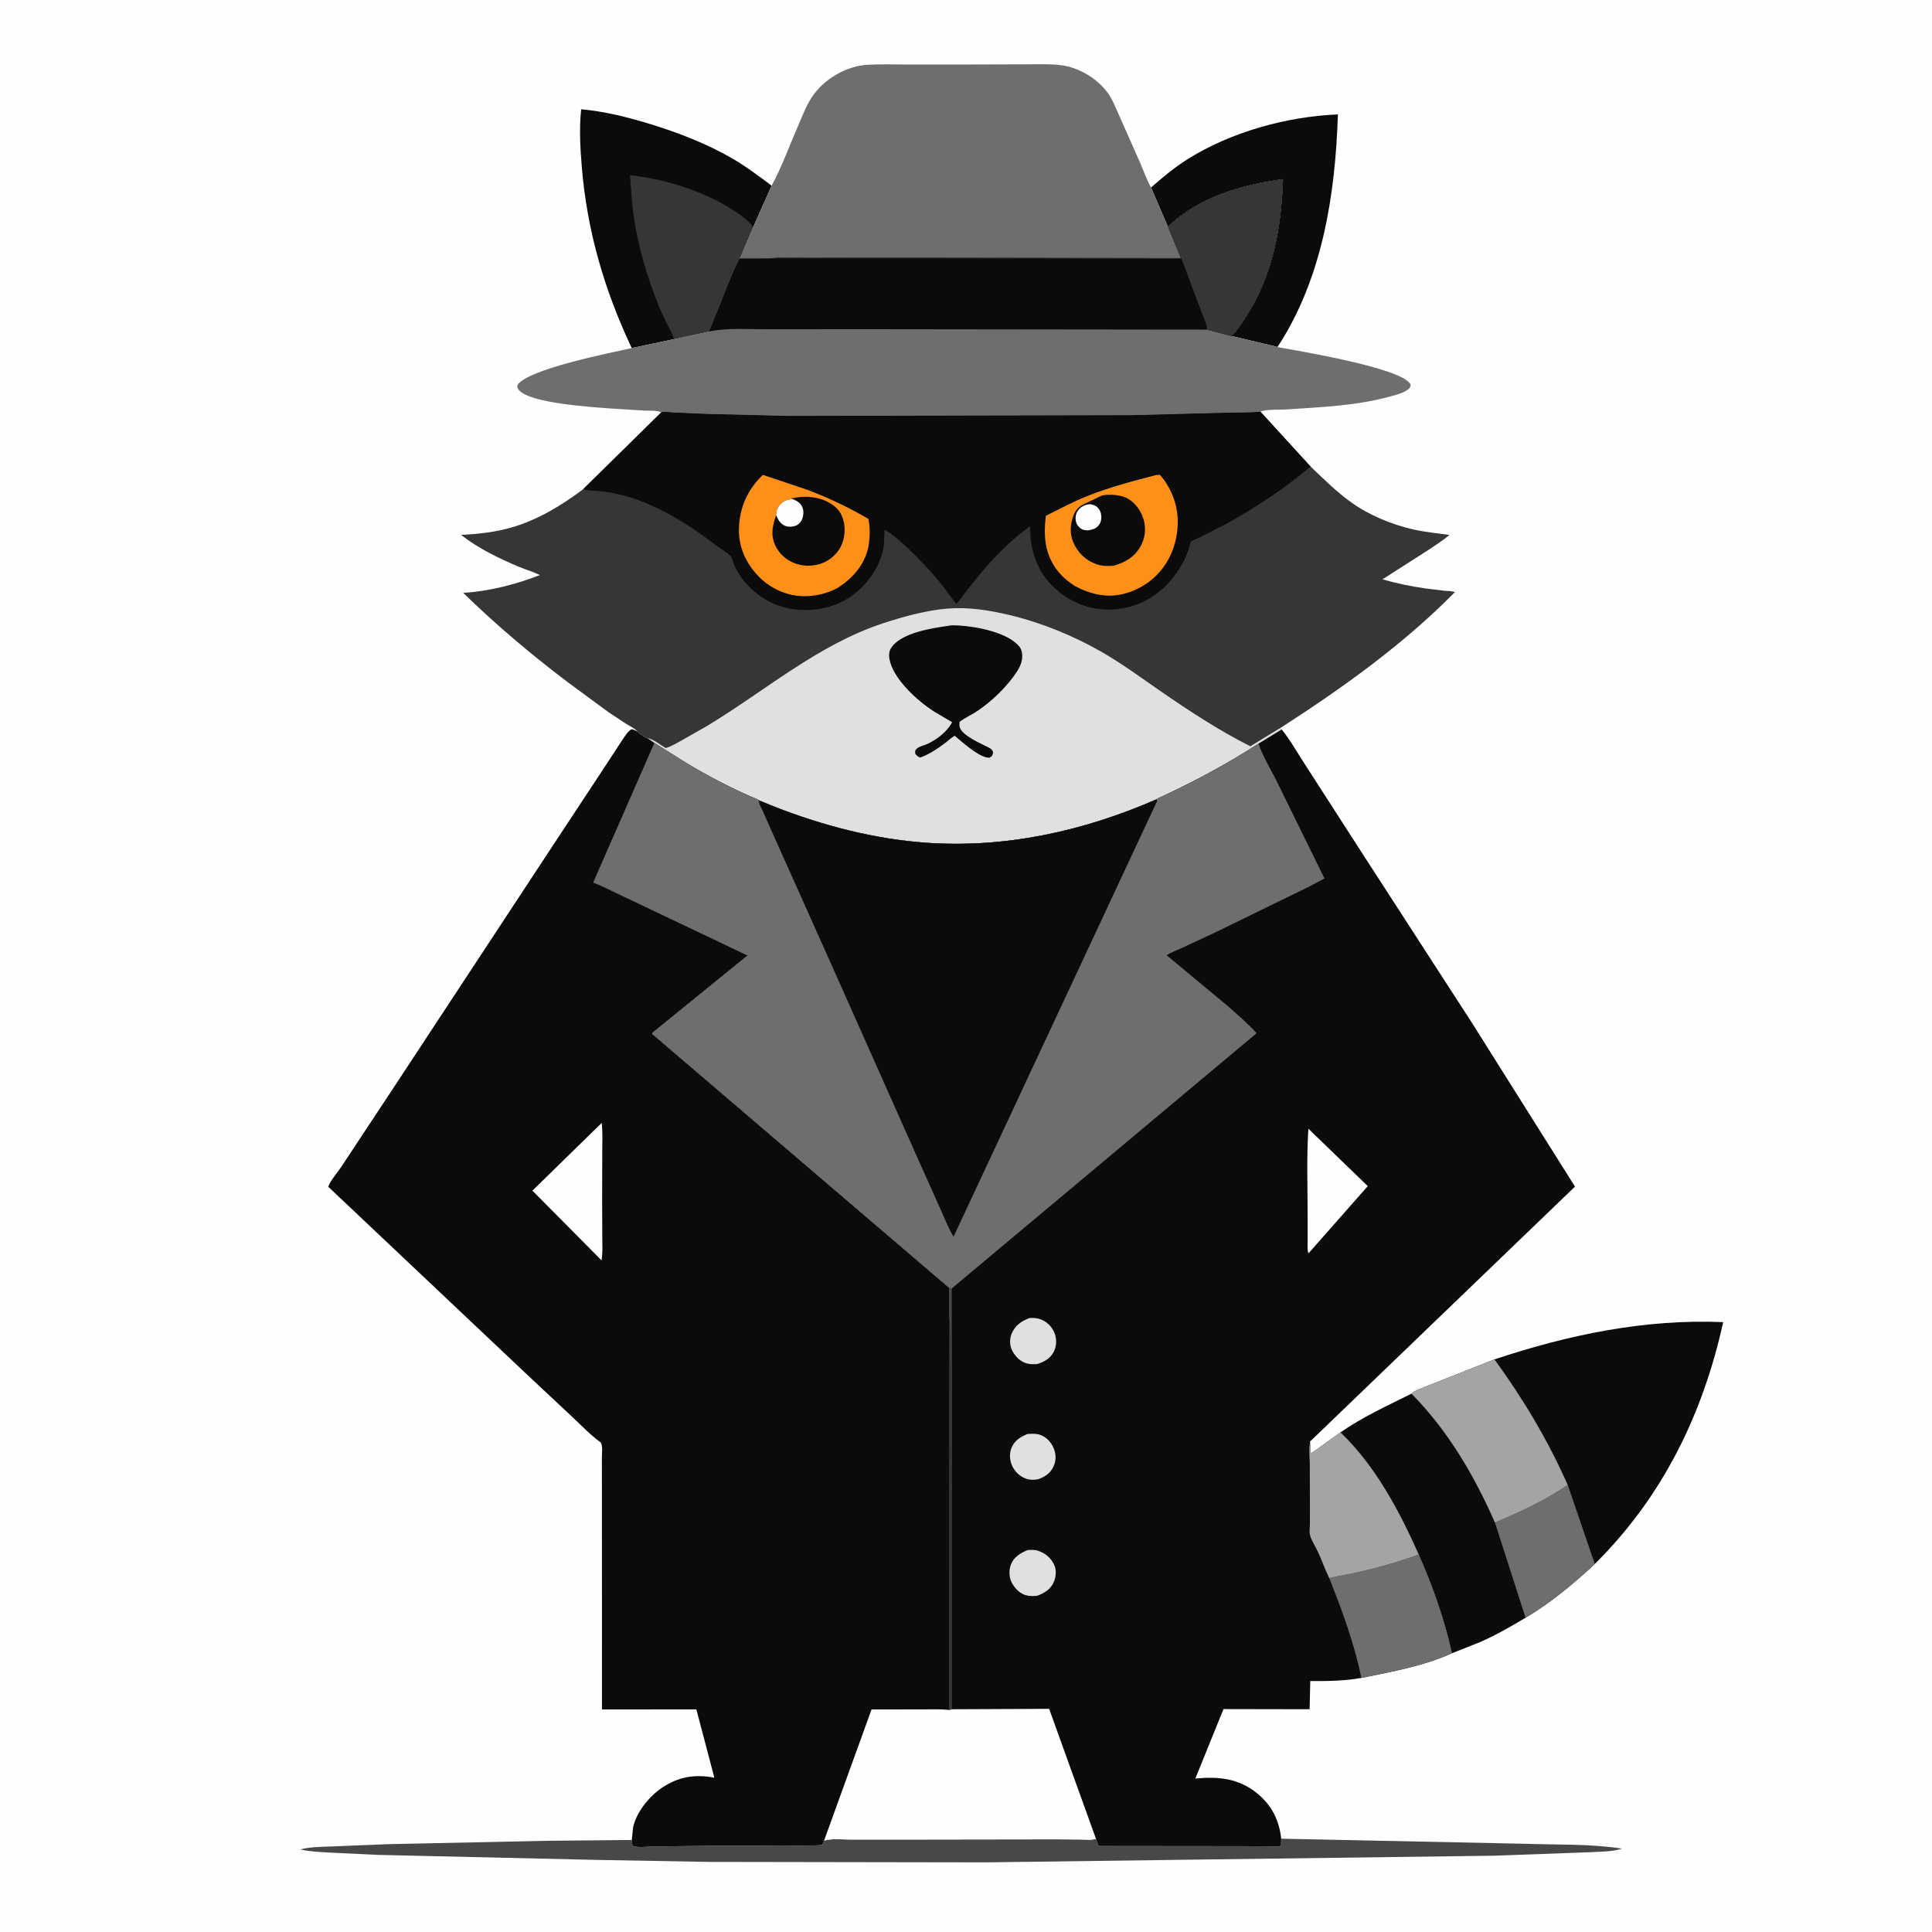
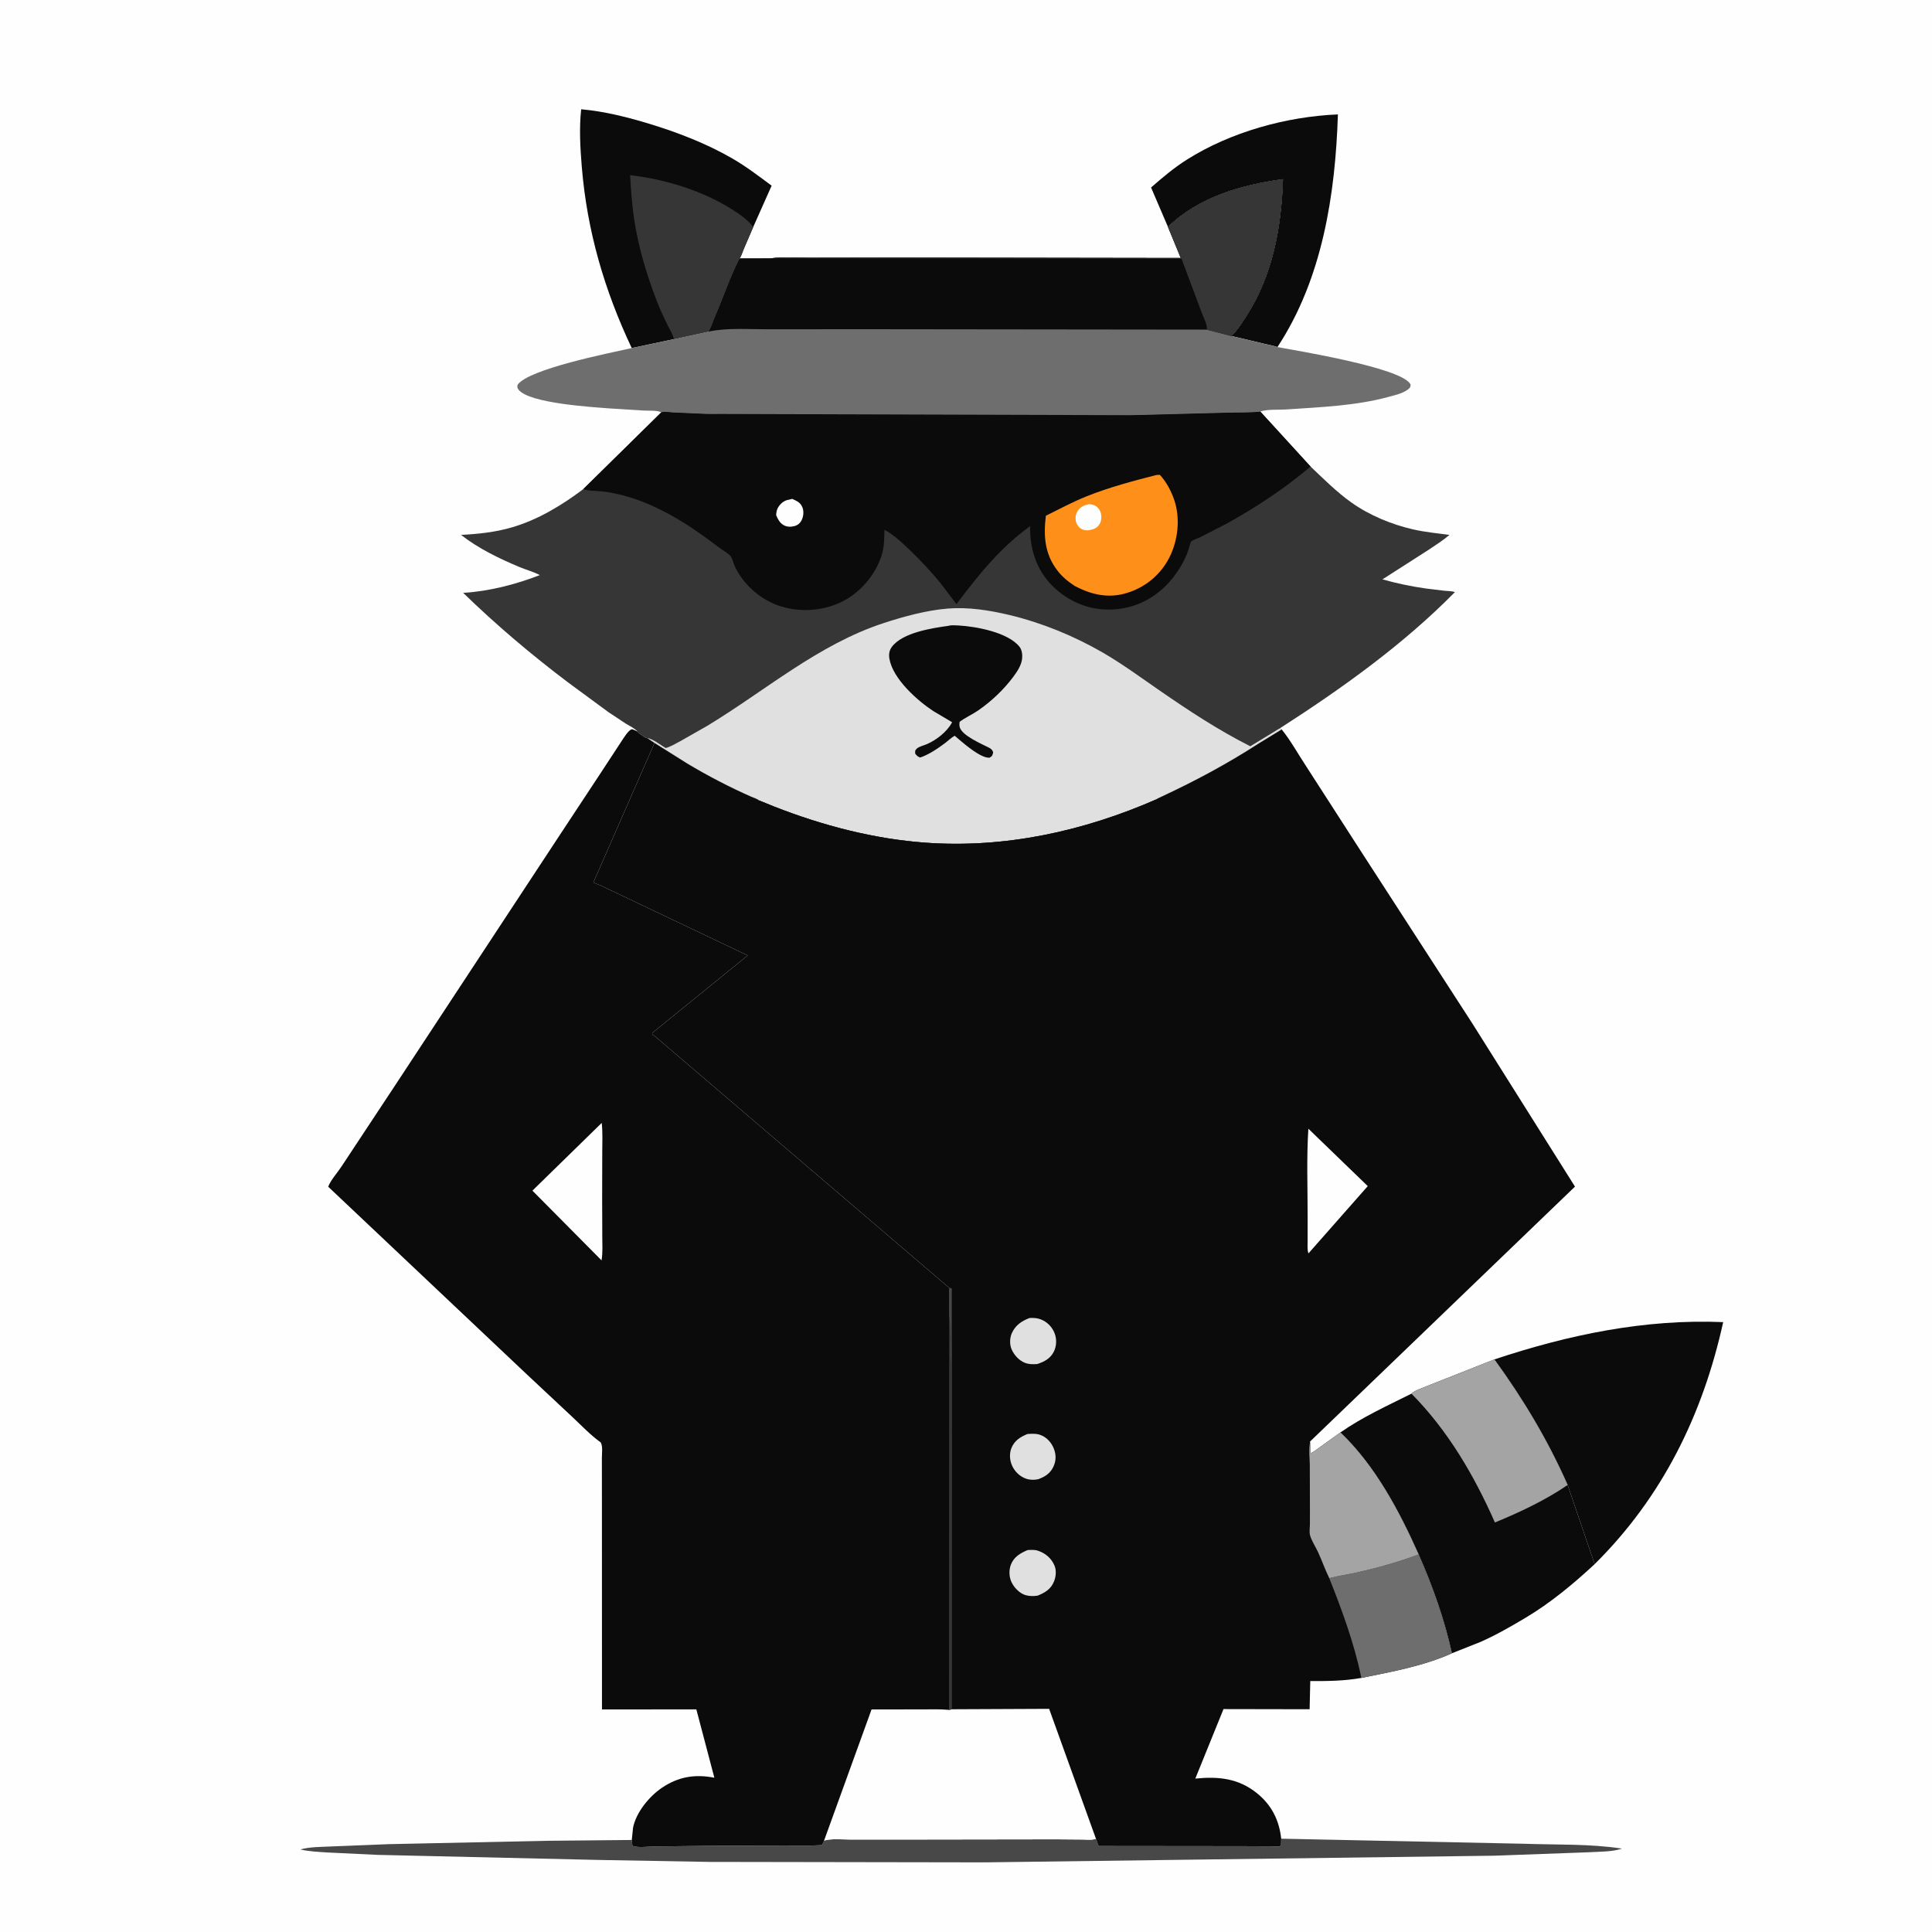
<svg xmlns="http://www.w3.org/2000/svg" version="1.1" style="display: block;" viewBox="0 0 2048 2048" width="1024" height="1024">
  <path transform="translate(0,0)" fill="rgb(254,254,254)" d="M -0 -0 L 2048 0 L 2048 2048 L -0 2048 L -0 -0 z" />
  <path transform="translate(0,0)" fill="rgb(11,11,12)" d="M 1220.17 198.762 C 1232.33 188.143 1244.5 177.824 1258.2 169.18 C 1304.58 139.905 1363.69 123.544 1418.24 121.282 C 1415.52 206.189 1401.78 295.494 1354.15 367.903 C 1349.92 366.377 1344.83 365.63 1340.39 364.487 L 1305.33 356.176 C 1311.46 350.329 1316.71 341.981 1321.29 334.852 C 1349.28 291.361 1358.27 240.851 1359.99 189.97 C 1316.21 195.867 1270.51 208.99 1238.1 240.538 L 1220.17 198.762 z" />
  <path transform="translate(0,0)" fill="rgb(73,72,73)" d="M 1161.76 1949.15 L 1164.49 1956.86 L 1317.73 1957.02 L 1348.1 1957.16 C 1349.52 1957.17 1355.46 1957.75 1356.5 1957.21 C 1357.06 1956.92 1357.47 1956.4 1357.96 1956 L 1358.13 1949.08 L 1615.91 1954.47 C 1650.03 1955.67 1685.58 1954.4 1719.37 1959.6 C 1709.59 1963.08 1694.8 1962.82 1684.5 1963.46 L 1584.04 1967.12 L 1044.53 1974.18 L 751.823 1973.7 L 633.716 1971.6 L 400.304 1966.24 L 346.986 1963.7 C 337.394 1963.04 327.774 1962.71 318.387 1960.5 C 328.456 1957.59 341.673 1957.82 352.205 1957.28 L 412.094 1954.88 L 579.623 1951.32 L 668.522 1950.46 L 669.734 1950.37 L 670.375 1956.65 C 675.887 1958.93 687.178 1957.39 693.303 1957.33 L 752 1956.64 L 829.522 1956.31 C 843.416 1956.24 857.648 1956.79 871.5 1955.82 L 873.557 1951.08 C 881.684 1948.74 892.606 1949.96 901.105 1949.97 L 950.175 1949.99 L 1119.49 1949.74 L 1147.13 1949.96 C 1151.83 1950.02 1157.31 1950.8 1161.76 1949.15 z" />
  <path transform="translate(0,0)" fill="rgb(11,11,12)" d="M 1584.09 1441.04 C 1662.54 1414.9 1743.59 1397.99 1826.65 1401.5 C 1805.04 1499.55 1762.24 1586.92 1690.4 1658.05 L 1661.75 1574.13 C 1640.67 1526.49 1614.69 1483.11 1584.09 1441.04 z" />
  <path transform="translate(0,0)" fill="rgb(254,254,254)" d="M 1009.09 1811.9 L 1112.13 1811.44 L 1161.76 1949.15 C 1157.31 1950.8 1151.83 1950.02 1147.13 1949.96 L 1119.49 1949.74 L 950.175 1949.99 L 901.105 1949.97 C 892.606 1949.96 881.684 1948.74 873.557 1951.08 L 923.885 1812.05 L 977.275 1812.04 C 986.775 1812.04 996.529 1811.59 1005.97 1812.57 L 1009.09 1811.9 z" />
  <path transform="translate(0,0)" fill="rgb(11,11,12)" d="M 669.658 368.964 C 640.622 307.427 622.338 244.886 616.725 176.934 C 615.059 156.756 613.877 136.02 616.059 115.843 C 640.488 117.962 665.169 124.186 688.58 131.316 C 718.743 140.501 748.956 152.203 776.315 168.004 C 790.93 176.444 804.419 186.788 817.965 196.818 L 798.435 240.68 L 788.165 264.584 C 787.064 267.137 785.74 271.881 783.93 273.888 C 773.734 293.54 766.582 315.509 757.718 335.862 C 755.62 340.679 753.75 347.288 750.834 351.558 L 714.237 359.552 L 669.658 368.964 z" />
  <path transform="translate(0,0)" fill="rgb(54,54,54)" d="M 714.237 359.552 C 713.425 354.446 710.042 349.478 707.77 344.867 C 703.726 336.657 699.892 328.485 696.575 319.957 C 685.631 291.819 677.091 263.4 672.41 233.5 C 669.926 217.637 668.927 201.705 667.94 185.698 L 677.093 186.885 C 710.972 191.877 747.132 203.621 776.17 222.089 C 784.514 227.396 792.438 232.639 798.435 240.68 L 788.165 264.584 C 787.064 267.137 785.74 271.881 783.93 273.888 C 773.734 293.54 766.582 315.509 757.718 335.862 C 755.62 340.679 753.75 347.288 750.834 351.558 L 714.237 359.552 z" />
  <path transform="translate(0,0)" fill="rgb(11,11,12)" d="M 1496.2 1477.34 C 1499.23 1473.99 1508.48 1471.09 1512.81 1469.2 L 1584.09 1441.04 C 1614.69 1483.11 1640.67 1526.49 1661.75 1574.13 L 1690.4 1658.05 C 1667.89 1678.95 1643.58 1699.19 1617.14 1714.91 C 1601.56 1724.17 1586.05 1733.16 1569.44 1740.49 L 1539.07 1752.54 C 1531.34 1717.07 1518.53 1680.94 1503.8 1647.76 C 1483.47 1602.04 1457.55 1553.24 1420.85 1518.47 C 1444.26 1502.06 1470.71 1490.13 1496.2 1477.34 z" />
-   <path transform="translate(0,0)" fill="rgb(111,110,110)" d="M 1661.75 1574.13 L 1690.4 1658.05 C 1667.89 1678.95 1643.58 1699.19 1617.14 1714.91 L 1584.67 1613.88 C 1610.89 1603.13 1638.37 1590.2 1661.75 1574.13 z" />
  <path transform="translate(0,0)" fill="rgb(164,164,164)" d="M 1496.2 1477.34 C 1499.23 1473.99 1508.48 1471.09 1512.81 1469.2 L 1584.09 1441.04 C 1614.69 1483.11 1640.67 1526.49 1661.75 1574.13 C 1638.37 1590.2 1610.89 1603.13 1584.67 1613.88 C 1562.63 1563.94 1534.79 1516.33 1496.2 1477.34 z" />
-   <path transform="translate(0,0)" fill="rgb(111,110,110)" d="M 817.965 196.818 L 818.432 195.967 C 828.853 176.582 836.804 154.51 845.621 134.28 C 849.935 124.381 853.844 113.755 859.572 104.592 C 869.364 88.928 885.848 77.092 903.402 71.649 C 908.679 70.013 913.845 69.006 919.371 68.677 C 933.409 67.84 947.688 68.348 961.75 68.374 L 1031.01 68.352 L 1087.91 68.181 C 1100.39 68.159 1113.24 67.572 1125.62 69.221 C 1134.05 70.343 1142.4 73.441 1149.87 77.459 C 1158.95 82.344 1168.47 90.261 1174.44 98.687 C 1179.67 106.083 1183.05 115.126 1186.78 123.365 L 1208.49 172.357 C 1212.27 181.067 1215.57 190.465 1220.17 198.762 L 1238.1 240.538 L 1251.66 273.478 L 949.097 273.008 L 858.728 273.168 C 845.383 273.221 830.06 271.951 816.929 273.845 L 783.93 273.888 C 785.74 271.881 787.064 267.137 788.165 264.584 L 798.435 240.68 L 817.965 196.818 z" />
  <path transform="translate(0,0)" fill="rgb(111,110,110)" d="M 1238.1 240.538 C 1270.51 208.99 1316.21 195.867 1359.99 189.97 C 1358.27 240.851 1349.28 291.361 1321.29 334.852 C 1316.71 341.981 1311.46 350.329 1305.33 356.176 L 1340.39 364.487 C 1344.83 365.63 1349.92 366.377 1354.15 367.903 C 1376.1 371.997 1483.93 389.548 1494.88 406.875 C 1495.84 408.394 1494.96 409.525 1494.5 411.107 C 1488.67 416.77 1480.25 418.427 1472.63 420.526 C 1437.32 430.25 1399.75 431.55 1363.39 434.049 C 1355.83 434.568 1342.8 433.647 1336 436.302 C 1324.13 437.662 1311.96 437.043 1300.02 437.498 L 1198.9 440.124 L 835.402 440.875 L 748.876 438.785 L 713.367 437.211 C 710.129 437.066 703.992 435.993 701.019 437.072 C 696.41 434.816 687.832 435.478 682.612 435.214 L 647 432.988 C 627.586 431.499 561.067 427.584 549.741 413.123 C 548.04 410.952 548.372 410.433 548.676 407.838 C 560.8 391.018 645.803 374.354 669.658 368.964 L 714.237 359.552 L 750.834 351.558 C 753.75 347.288 755.62 340.679 757.718 335.862 C 766.582 315.509 773.734 293.54 783.93 273.888 L 816.929 273.845 C 830.06 271.951 845.383 273.221 858.728 273.168 L 949.097 273.008 L 1251.66 273.478 L 1238.1 240.538 z" />
  <path transform="translate(0,0)" fill="rgb(11,11,12)" d="M 1238.1 240.538 C 1270.51 208.99 1316.21 195.867 1359.99 189.97 C 1358.27 240.851 1349.28 291.361 1321.29 334.852 C 1316.71 341.981 1311.46 350.329 1305.33 356.176 L 1279.16 349.399 L 910.871 348.969 L 813.362 349.058 C 793.108 349.101 770.616 347.294 750.834 351.558 C 753.75 347.288 755.62 340.679 757.718 335.862 C 766.582 315.509 773.734 293.54 783.93 273.888 L 816.929 273.845 C 830.06 271.951 845.383 273.221 858.728 273.168 L 949.097 273.008 L 1251.66 273.478 L 1238.1 240.538 z" />
  <path transform="translate(0,0)" fill="rgb(54,54,54)" d="M 1238.1 240.538 C 1270.51 208.99 1316.21 195.867 1359.99 189.97 C 1358.27 240.851 1349.28 291.361 1321.29 334.852 C 1316.71 341.981 1311.46 350.329 1305.33 356.176 L 1279.16 349.399 C 1280.48 345.27 1275.48 335.929 1273.99 331.752 L 1252.43 274.162 L 816.929 273.845 C 830.06 271.951 845.383 273.221 858.728 273.168 L 949.097 273.008 L 1251.66 273.478 L 1238.1 240.538 z" />
  <path transform="translate(0,0)" fill="rgb(54,54,54)" d="M 701.019 437.072 C 703.992 435.993 710.129 437.066 713.367 437.211 L 748.876 438.785 L 835.402 440.875 L 1198.9 440.124 L 1300.02 437.498 C 1311.96 437.043 1324.13 437.662 1336 436.302 L 1389.23 494.54 C 1403.17 507.791 1416.91 521.543 1432.61 532.727 C 1451.65 546.285 1475.55 556.119 1498.35 561.266 C 1511.07 564.138 1523.63 565.296 1536.51 567.007 C 1529.83 572.781 1522.14 577.535 1514.85 582.516 L 1465.47 614.157 C 1480.55 618.429 1495.72 621.578 1511.23 623.797 L 1531.32 626.23 C 1534.78 626.576 1539.02 626.426 1542.25 627.675 C 1487.58 683.287 1422.14 729.985 1356.71 772.057 L 1358.67 773.257 L 1334.12 788.278 C 1301.17 809.535 1267.56 827.584 1232.05 844.161 C 1231.28 844.518 1226.09 846.823 1225.96 847.313 C 1148.9 881.049 1065.66 899.41 981.312 893.325 C 926.251 889.352 872.005 875.117 820.716 855.047 L 804.154 848.3 C 803.519 847.174 797.664 845.183 796.265 844.565 C 772.989 834.28 750.316 822.458 728.474 809.392 L 693.798 787.608 L 686.203 782.514 C 684.1 782.162 682.857 780.986 681.082 779.883 C 678.88 778.514 677.483 777.499 675.79 775.51 C 672.83 771.979 667.189 769.413 663.29 767.022 L 644.925 754.864 L 601.378 722.806 C 562.593 693.451 525.852 662.343 490.971 628.449 C 518.25 626.886 546.829 619.505 572.225 609.618 C 565.437 606.066 557.586 603.982 550.478 601.009 C 529.352 592.174 506.738 581.228 488.723 567.005 C 506.984 566.083 525.008 564.17 542.628 559.032 C 570.204 550.99 595.384 535.739 618.167 518.6 L 701.019 437.072 z" />
  <path transform="translate(0,0)" fill="rgb(225,224,224)" d="M 686.203 782.514 C 691.923 782.988 700.435 789.953 705.649 792.962 C 711.28 791.389 716.672 788.067 721.802 785.308 L 749.961 769.276 C 811.521 732.02 867.406 683.143 936.688 660.5 C 958.074 653.511 982.214 646.895 1004.71 645.102 C 1026.5 643.366 1048.87 646.88 1070 651.924 C 1104.14 660.074 1138.01 673.936 1168.44 691.453 C 1189.63 703.658 1209.61 718.431 1229.74 732.311 C 1260.82 753.748 1291.62 774.044 1325.39 791.082 L 1355.62 772.617 L 1356.71 772.057 L 1358.67 773.257 L 1334.12 788.278 C 1301.17 809.535 1267.56 827.584 1232.05 844.161 C 1231.28 844.518 1226.09 846.823 1225.96 847.313 C 1148.9 881.049 1065.66 899.41 981.312 893.325 C 926.251 889.352 872.005 875.117 820.716 855.047 L 804.154 848.3 C 803.519 847.174 797.664 845.183 796.265 844.565 C 772.989 834.28 750.316 822.458 728.474 809.392 L 693.798 787.608 L 686.203 782.514 z" />
  <path transform="translate(0,0)" fill="rgb(11,11,12)" d="M 1005.6 663.376 C 1008.08 662.496 1013.61 662.887 1016.3 663.045 C 1035.09 664.149 1068.54 670.3 1080.73 685.626 C 1083.36 688.935 1083.94 694.123 1083.48 698.191 C 1082.7 705.158 1078.45 711.651 1074.34 717.177 C 1064.17 730.873 1051.15 743.24 1037.12 752.959 C 1030.69 757.41 1023.45 760.531 1017.22 765.162 C 1016.99 767.183 1016.83 768.86 1017.37 770.866 C 1019.78 779.743 1040.29 788.429 1047.86 792.313 C 1050.63 793.734 1051.79 794.582 1052.82 797.5 C 1051.88 800.97 1052.22 801.207 1049 803.192 C 1040.18 803.879 1023.67 789.856 1017.1 784.279 L 1012 779.906 C 1008.29 782.028 1005.18 785.15 1001.77 787.724 C 994.221 793.427 984.398 800.001 975.5 802.997 C 972.629 802.048 972.153 801.216 970.197 799 C 970.059 796.537 969.722 795.568 971.708 793.693 C 974.288 791.257 979.242 790.258 982.5 788.837 C 992.782 784.351 1004.09 775.58 1009.28 765.582 L 989.482 753.864 C 972.39 742.669 946.493 719.686 942.814 698.301 C 942.018 693.671 942.579 689.5 945.431 685.682 C 956.722 670.564 987.945 665.816 1005.6 663.376 z" />
-   <path transform="translate(0,0)" fill="rgb(11,11,12)" d="M 701.019 437.072 C 703.992 435.993 710.129 437.066 713.367 437.211 L 748.876 438.785 L 835.402 440.875 L 1198.9 440.124 L 1300.02 437.498 C 1311.96 437.043 1324.13 437.662 1336 436.302 L 1389.23 494.54 C 1361.74 517.879 1332.35 537.215 1300.88 554.774 L 1272.4 569.406 C 1270.43 570.357 1263.74 572.729 1262.6 574.059 C 1261.83 574.959 1260.82 579.658 1260.37 581.028 C 1258.76 585.933 1256.94 590.682 1254.53 595.262 C 1237.12 628.422 1206.24 648.673 1168.31 645.897 C 1146.03 644.267 1124.7 632.522 1110.5 615.422 C 1097.07 599.252 1091.52 578.534 1091.97 557.759 C 1060.43 580.344 1037.02 609.709 1013.87 640.402 L 997.331 618.591 C 986.565 605.353 974.769 592.905 962.402 581.16 C 955.05 574.178 946.566 566.307 937.561 561.615 C 937.303 570.757 937.455 579.831 934.567 588.6 L 933.979 590.421 C 927.064 610.834 910.537 629.443 891.008 638.574 C 870.333 648.241 844.994 649.408 823.593 641.339 C 804.242 634.044 787.06 618.41 778.545 599.46 C 777.3 596.691 776.311 591.969 774.569 589.698 C 772.272 586.705 765.657 583.016 762.358 580.5 C 736.572 560.836 711.941 544.123 681.5 532.018 C 668.187 526.724 653.705 522.832 639.5 521.028 C 632.802 520.177 624.522 520.646 618.167 518.6 L 701.019 437.072 z" />
-   <path transform="translate(0,0)" fill="rgb(254,144,26)" d="M 808.675 503.383 L 855.789 519.227 C 877.481 527.35 900.492 538.239 920.474 550 C 922.106 557.239 922.277 566.193 921.375 573.573 L 921.129 575.5 L 920.422 580.267 C 916.187 599.184 903.871 612.911 887.961 623.184 C 877.071 629.052 864.921 632.009 852.557 631.975 C 834.298 631.925 816.812 624.015 804.159 611.008 C 790.83 597.307 782.807 579.844 783.3 560.507 C 783.874 537.997 792.455 518.891 808.675 503.383 z" />
+   <path transform="translate(0,0)" fill="rgb(11,11,12)" d="M 701.019 437.072 C 703.992 435.993 710.129 437.066 713.367 437.211 L 748.876 438.785 L 1198.9 440.124 L 1300.02 437.498 C 1311.96 437.043 1324.13 437.662 1336 436.302 L 1389.23 494.54 C 1361.74 517.879 1332.35 537.215 1300.88 554.774 L 1272.4 569.406 C 1270.43 570.357 1263.74 572.729 1262.6 574.059 C 1261.83 574.959 1260.82 579.658 1260.37 581.028 C 1258.76 585.933 1256.94 590.682 1254.53 595.262 C 1237.12 628.422 1206.24 648.673 1168.31 645.897 C 1146.03 644.267 1124.7 632.522 1110.5 615.422 C 1097.07 599.252 1091.52 578.534 1091.97 557.759 C 1060.43 580.344 1037.02 609.709 1013.87 640.402 L 997.331 618.591 C 986.565 605.353 974.769 592.905 962.402 581.16 C 955.05 574.178 946.566 566.307 937.561 561.615 C 937.303 570.757 937.455 579.831 934.567 588.6 L 933.979 590.421 C 927.064 610.834 910.537 629.443 891.008 638.574 C 870.333 648.241 844.994 649.408 823.593 641.339 C 804.242 634.044 787.06 618.41 778.545 599.46 C 777.3 596.691 776.311 591.969 774.569 589.698 C 772.272 586.705 765.657 583.016 762.358 580.5 C 736.572 560.836 711.941 544.123 681.5 532.018 C 668.187 526.724 653.705 522.832 639.5 521.028 C 632.802 520.177 624.522 520.646 618.167 518.6 L 701.019 437.072 z" />
  <path transform="translate(0,0)" fill="rgb(11,11,12)" d="M 839.807 528.849 L 839 528.351 C 852.75 525.137 867.999 526.146 880.301 533.653 C 886.428 537.391 890.925 542.155 893.231 549 L 893.714 550.405 C 896.678 559.65 895.532 571.601 890.933 580.099 C 886.15 588.935 877.358 595.733 867.677 598.268 C 856.823 601.111 845.676 599.733 835.986 593.93 C 828.048 589.176 821.442 580.543 819.49 571.414 C 817.597 562.561 819.852 554.395 822.744 546.049 C 822.883 543.469 823.32 540.627 824.584 538.345 C 826.648 534.62 830.298 531.157 834.482 530.081 L 839.807 528.849 z" />
  <path transform="translate(0,0)" fill="rgb(254,254,254)" d="M 839.807 528.849 C 844.76 531.1 848.456 532.567 850.625 537.899 C 852.331 542.093 851.702 547.655 849.673 551.6 C 848.015 554.825 845.372 556.862 841.863 557.761 C 838.039 558.742 833.793 558.577 830.381 556.464 C 826.364 553.975 824.483 550.274 822.744 546.049 C 822.883 543.469 823.32 540.627 824.584 538.345 C 826.648 534.62 830.298 531.157 834.482 530.081 L 839.807 528.849 z" />
  <path transform="translate(0,0)" fill="rgb(254,144,26)" d="M 1225.86 503.5 L 1229.5 503.305 C 1236.38 510.909 1241.46 520.325 1244.75 530.012 C 1251.37 549.521 1248.81 572.883 1239.51 591.101 C 1230.22 609.289 1214.15 622.554 1194.65 628.541 C 1174.9 634.607 1157.13 630.479 1139.44 621.246 C 1132.41 616.684 1126.1 611.538 1120.96 604.866 C 1107.35 587.237 1106.05 568.028 1108.67 546.708 C 1123.08 539.563 1137.14 532.001 1152.1 526.014 C 1176.04 516.438 1200.95 509.934 1225.86 503.5 z" />
-   <path transform="translate(0,0)" fill="rgb(11,11,12)" d="M 1168.42 525.132 C 1176.57 523.765 1188.04 524.358 1195.36 528.456 C 1203.58 533.059 1209.81 541.898 1212.33 550.875 C 1215.08 560.661 1213.92 570.678 1208.81 579.508 C 1202.22 590.884 1192.64 596.198 1180.39 599.721 C 1173.6 600.144 1167.99 600.233 1161.47 597.769 C 1150.32 593.555 1142.16 585.438 1137.56 574.512 C 1133.53 564.927 1134.54 554.25 1138.62 544.824 C 1141.1 539.115 1145.78 535.408 1151.49 533.194 L 1168.42 525.132 z" />
  <path transform="translate(0,0)" fill="rgb(254,254,254)" d="M 1153.98 534.5 C 1156.34 534.341 1158.9 535.047 1161 536.125 C 1163.88 537.598 1166.19 540.895 1166.93 544 C 1167.86 547.879 1167.61 552.684 1165.28 556.035 C 1162.27 560.37 1158.44 561.292 1153.5 562.184 C 1151.39 562.222 1149.34 562.048 1147.38 561.212 C 1144.33 559.913 1141.7 556.78 1140.78 553.619 C 1139.57 549.417 1140.1 545.058 1142.56 541.397 C 1145.28 537.342 1149.38 535.521 1153.98 534.5 z" />
  <path transform="translate(0,0)" fill="rgb(11,11,12)" d="M 636.776 1529.03 C 626.109 1521.39 616.57 1511.3 606.994 1502.32 L 558.55 1456.97 L 347.907 1257.97 C 350.509 1250.97 357.819 1242.94 361.982 1236.58 L 419.137 1150.09 L 594.381 883.652 L 636.49 819.825 L 659.451 784.767 C 661.651 781.564 665.631 774.926 669.147 773.225 C 670.525 772.558 674.322 774.859 675.79 775.51 C 677.483 777.499 678.88 778.514 681.082 779.883 C 682.857 780.986 684.1 782.162 686.203 782.514 L 693.798 787.608 L 628.982 935.476 L 638.416 939.453 L 792.607 1012.81 L 691.412 1094.99 L 691.367 1095.99 L 1006.02 1365.02 L 1008.84 1365.86 L 1008.86 1430.16 L 1009.09 1811.9 L 1005.97 1812.57 C 996.529 1811.59 986.775 1812.04 977.275 1812.04 L 923.885 1812.05 L 873.557 1951.08 L 871.5 1955.82 C 857.648 1956.79 843.416 1956.24 829.522 1956.31 L 752 1956.64 L 693.303 1957.33 C 687.178 1957.39 675.887 1958.93 670.375 1956.65 L 669.734 1950.37 L 671.037 1937.63 C 674.117 1921.4 688.107 1904.33 701.468 1895.26 C 719.13 1883.28 736.65 1880.49 757.25 1884.45 L 738.158 1812.01 L 638.124 1812.08 L 638.063 1592.02 L 638.012 1545.44 C 637.998 1540.61 639.177 1532.99 636.776 1529.03 z" />
  <path transform="translate(0,0)" fill="rgb(54,54,54)" d="M 1006.02 1365.02 L 1008.84 1365.86 L 1008.86 1430.16 L 1009.09 1811.9 L 1005.97 1812.57 L 1006.14 1394.48 L 1006.02 1365.02 z" />
  <path transform="translate(0,0)" fill="rgb(73,72,73)" d="M 1006.02 1365.02 L 1008.84 1365.86 L 1008.86 1430.16 L 1007.6 1445.99 C 1007.12 1429.18 1008.58 1411.07 1006.14 1394.48 L 1006.02 1365.02 z" />
  <path transform="translate(0,0)" fill="rgb(254,254,254)" d="M 637.841 1190.34 C 638.982 1200.44 638.436 1210.89 638.415 1221.07 L 638.303 1270.13 L 638.448 1311.2 C 638.482 1319.38 639.054 1327.94 637.649 1336.02 L 564.383 1262.13 L 637.841 1190.34 z" />
  <path transform="translate(0,0)" fill="rgb(11,11,12)" d="M 1358.67 773.257 C 1368.01 784.766 1375.65 798.674 1383.84 811.115 L 1445.27 906.454 L 1561.09 1085.46 L 1669.55 1257.86 L 1388.69 1528.09 L 1388.79 1528.68 L 1389.18 1540.42 C 1392.59 1539.26 1396.12 1536.15 1399.13 1534.05 L 1420.85 1518.47 C 1457.55 1553.24 1483.47 1602.04 1503.8 1647.76 C 1518.53 1680.94 1531.34 1717.07 1539.07 1752.54 C 1508.81 1766.12 1475.45 1772.06 1443.17 1778.67 C 1425.08 1781.89 1407.26 1782.1 1388.94 1781.98 L 1388.26 1811.88 L 1296.95 1811.71 L 1267.08 1885.38 C 1291.39 1882.93 1312.84 1884.99 1332.5 1900.93 C 1347.98 1913.47 1356 1929.43 1358.13 1949.08 L 1357.96 1956 C 1357.47 1956.4 1357.06 1956.92 1356.5 1957.21 C 1355.46 1957.75 1349.52 1957.17 1348.1 1957.16 L 1317.73 1957.02 L 1164.49 1956.86 L 1161.76 1949.15 L 1112.13 1811.44 L 1009.09 1811.9 L 1008.86 1430.16 L 1008.84 1365.86 L 1006.02 1365.02 L 691.367 1095.99 L 691.412 1094.99 L 792.607 1012.81 L 638.416 939.453 L 628.982 935.476 L 693.798 787.608 L 728.474 809.392 C 750.316 822.458 772.989 834.28 796.265 844.565 C 797.664 845.183 803.519 847.174 804.154 848.3 L 820.716 855.047 C 872.005 875.117 926.251 889.352 981.312 893.325 C 1065.66 899.41 1148.9 881.049 1225.96 847.313 C 1226.09 846.823 1231.28 844.518 1232.05 844.161 C 1267.56 827.584 1301.17 809.535 1334.12 788.278 L 1358.67 773.257 z" />
  <path transform="translate(0,0)" fill="rgb(225,224,224)" d="M 1089.13 1520.11 C 1093.87 1519.8 1098.45 1519.48 1103 1521.15 C 1109.5 1523.54 1114.42 1528.97 1116.99 1535.31 C 1119.7 1541.97 1119.67 1548.62 1116.48 1555.14 C 1113.08 1562.07 1107.57 1565.47 1100.57 1568.04 C 1096.28 1568.85 1092.29 1568.95 1088.08 1567.59 C 1081.45 1565.46 1076.01 1560.33 1073.05 1554.08 C 1070.28 1548.25 1069.73 1540.9 1072.21 1534.88 C 1075.51 1526.9 1081.55 1523.26 1089.13 1520.11 z" />
  <path transform="translate(0,0)" fill="rgb(225,224,224)" d="M 1091.32 1397.15 C 1095.36 1396.94 1099.12 1397.04 1102.96 1398.48 C 1109.86 1401.05 1115.2 1406.38 1117.89 1413.23 C 1120.28 1419.31 1120.1 1426.85 1117.15 1432.73 C 1113.43 1440.17 1107.06 1443.47 1099.48 1445.96 C 1094.71 1446.22 1090.77 1446.35 1086.28 1444.58 C 1080.17 1442.16 1074.86 1436.22 1072.3 1430.24 C 1070.11 1425.14 1070.32 1418.2 1072.62 1413.14 C 1076.51 1404.62 1082.94 1400.39 1091.32 1397.15 z" />
  <path transform="translate(0,0)" fill="rgb(225,224,224)" d="M 1089.32 1643.13 C 1093.23 1642.95 1096.75 1642.61 1100.5 1643.89 C 1108.31 1646.55 1114.55 1651.87 1117.8 1659.56 C 1120.02 1664.8 1119.35 1671.33 1117.25 1676.52 C 1113.95 1684.63 1107.71 1688.27 1100.04 1691.42 C 1095.77 1692.11 1091.27 1692.13 1087.09 1690.9 C 1080.73 1689.03 1074.94 1682.89 1072.18 1677 C 1069.61 1671.52 1069.4 1664.23 1071.57 1658.61 C 1074.77 1650.3 1081.61 1646.42 1089.32 1643.13 z" />
  <path transform="translate(0,0)" fill="rgb(254,254,254)" d="M 1386.93 1196.49 L 1449.89 1257.33 L 1387.03 1328.64 C 1385.59 1324.82 1386.14 1320.01 1386.13 1315.99 L 1386.14 1289.51 C 1386.17 1258.67 1384.93 1227.24 1386.93 1196.49 z" />
  <path transform="translate(0,0)" fill="rgb(111,110,110)" d="M 1503.8 1647.76 C 1518.53 1680.94 1531.34 1717.07 1539.07 1752.54 C 1508.81 1766.12 1475.45 1772.06 1443.17 1778.67 L 1442.87 1777.64 C 1435.53 1741.99 1422.53 1706.7 1409.08 1672.92 C 1419.15 1670.28 1429.67 1668.9 1439.85 1666.57 C 1461.54 1661.6 1482.97 1655.59 1503.8 1647.76 z" />
  <path transform="translate(0,0)" fill="rgb(164,164,164)" d="M 1420.85 1518.47 C 1457.55 1553.24 1483.47 1602.04 1503.8 1647.76 C 1482.97 1655.59 1461.54 1661.6 1439.85 1666.57 C 1429.67 1668.9 1419.15 1670.28 1409.08 1672.92 C 1404.61 1663.85 1401.29 1654.17 1397.05 1645 C 1394.49 1639.48 1390.15 1633.1 1388.66 1627.31 C 1387.81 1624.02 1388.45 1619.65 1388.55 1616.23 L 1388.58 1599.44 L 1388.44 1552.56 C 1388.37 1545.04 1387.09 1535.98 1388.79 1528.68 L 1389.18 1540.42 C 1392.59 1539.26 1396.12 1536.15 1399.13 1534.05 L 1420.85 1518.47 z" />
-   <path transform="translate(0,0)" fill="rgb(111,110,110)" d="M 693.798 787.608 L 728.474 809.392 C 750.316 822.458 772.989 834.28 796.265 844.565 C 797.664 845.183 803.519 847.174 804.154 848.3 L 820.716 855.047 C 872.005 875.117 926.251 889.352 981.312 893.325 C 1065.66 899.41 1148.9 881.049 1225.96 847.313 C 1226.09 846.823 1231.28 844.518 1232.05 844.161 C 1267.56 827.584 1301.17 809.535 1334.12 788.278 C 1338.39 801.552 1346.82 814.906 1353.06 827.492 L 1404.04 931.255 L 1385.93 940.743 L 1287.37 988.804 L 1251.72 1005.4 C 1246.89 1007.66 1241.07 1009.6 1236.7 1012.6 L 1302.33 1067.18 C 1312.42 1076.15 1323.01 1085.22 1332.08 1095.24 L 1008.84 1365.86 L 1006.02 1365.02 L 691.367 1095.99 L 691.412 1094.99 L 792.607 1012.81 L 638.416 939.453 L 628.982 935.476 L 693.798 787.608 z" />
  <path transform="translate(0,0)" fill="rgb(11,11,12)" d="M 1225.96 847.313 L 1226.67 848.981 L 1010.79 1310.97 C 1005.38 1301.95 1001.47 1291.67 997.091 1282.09 L 970.201 1222.06 L 879.58 1018.6 L 817.367 879.591 L 808.489 859.511 C 806.999 856.222 804.392 851.935 804.154 848.3 L 820.716 855.047 C 872.005 875.117 926.251 889.352 981.312 893.325 C 1065.66 899.41 1148.9 881.049 1225.96 847.313 z" />
</svg>